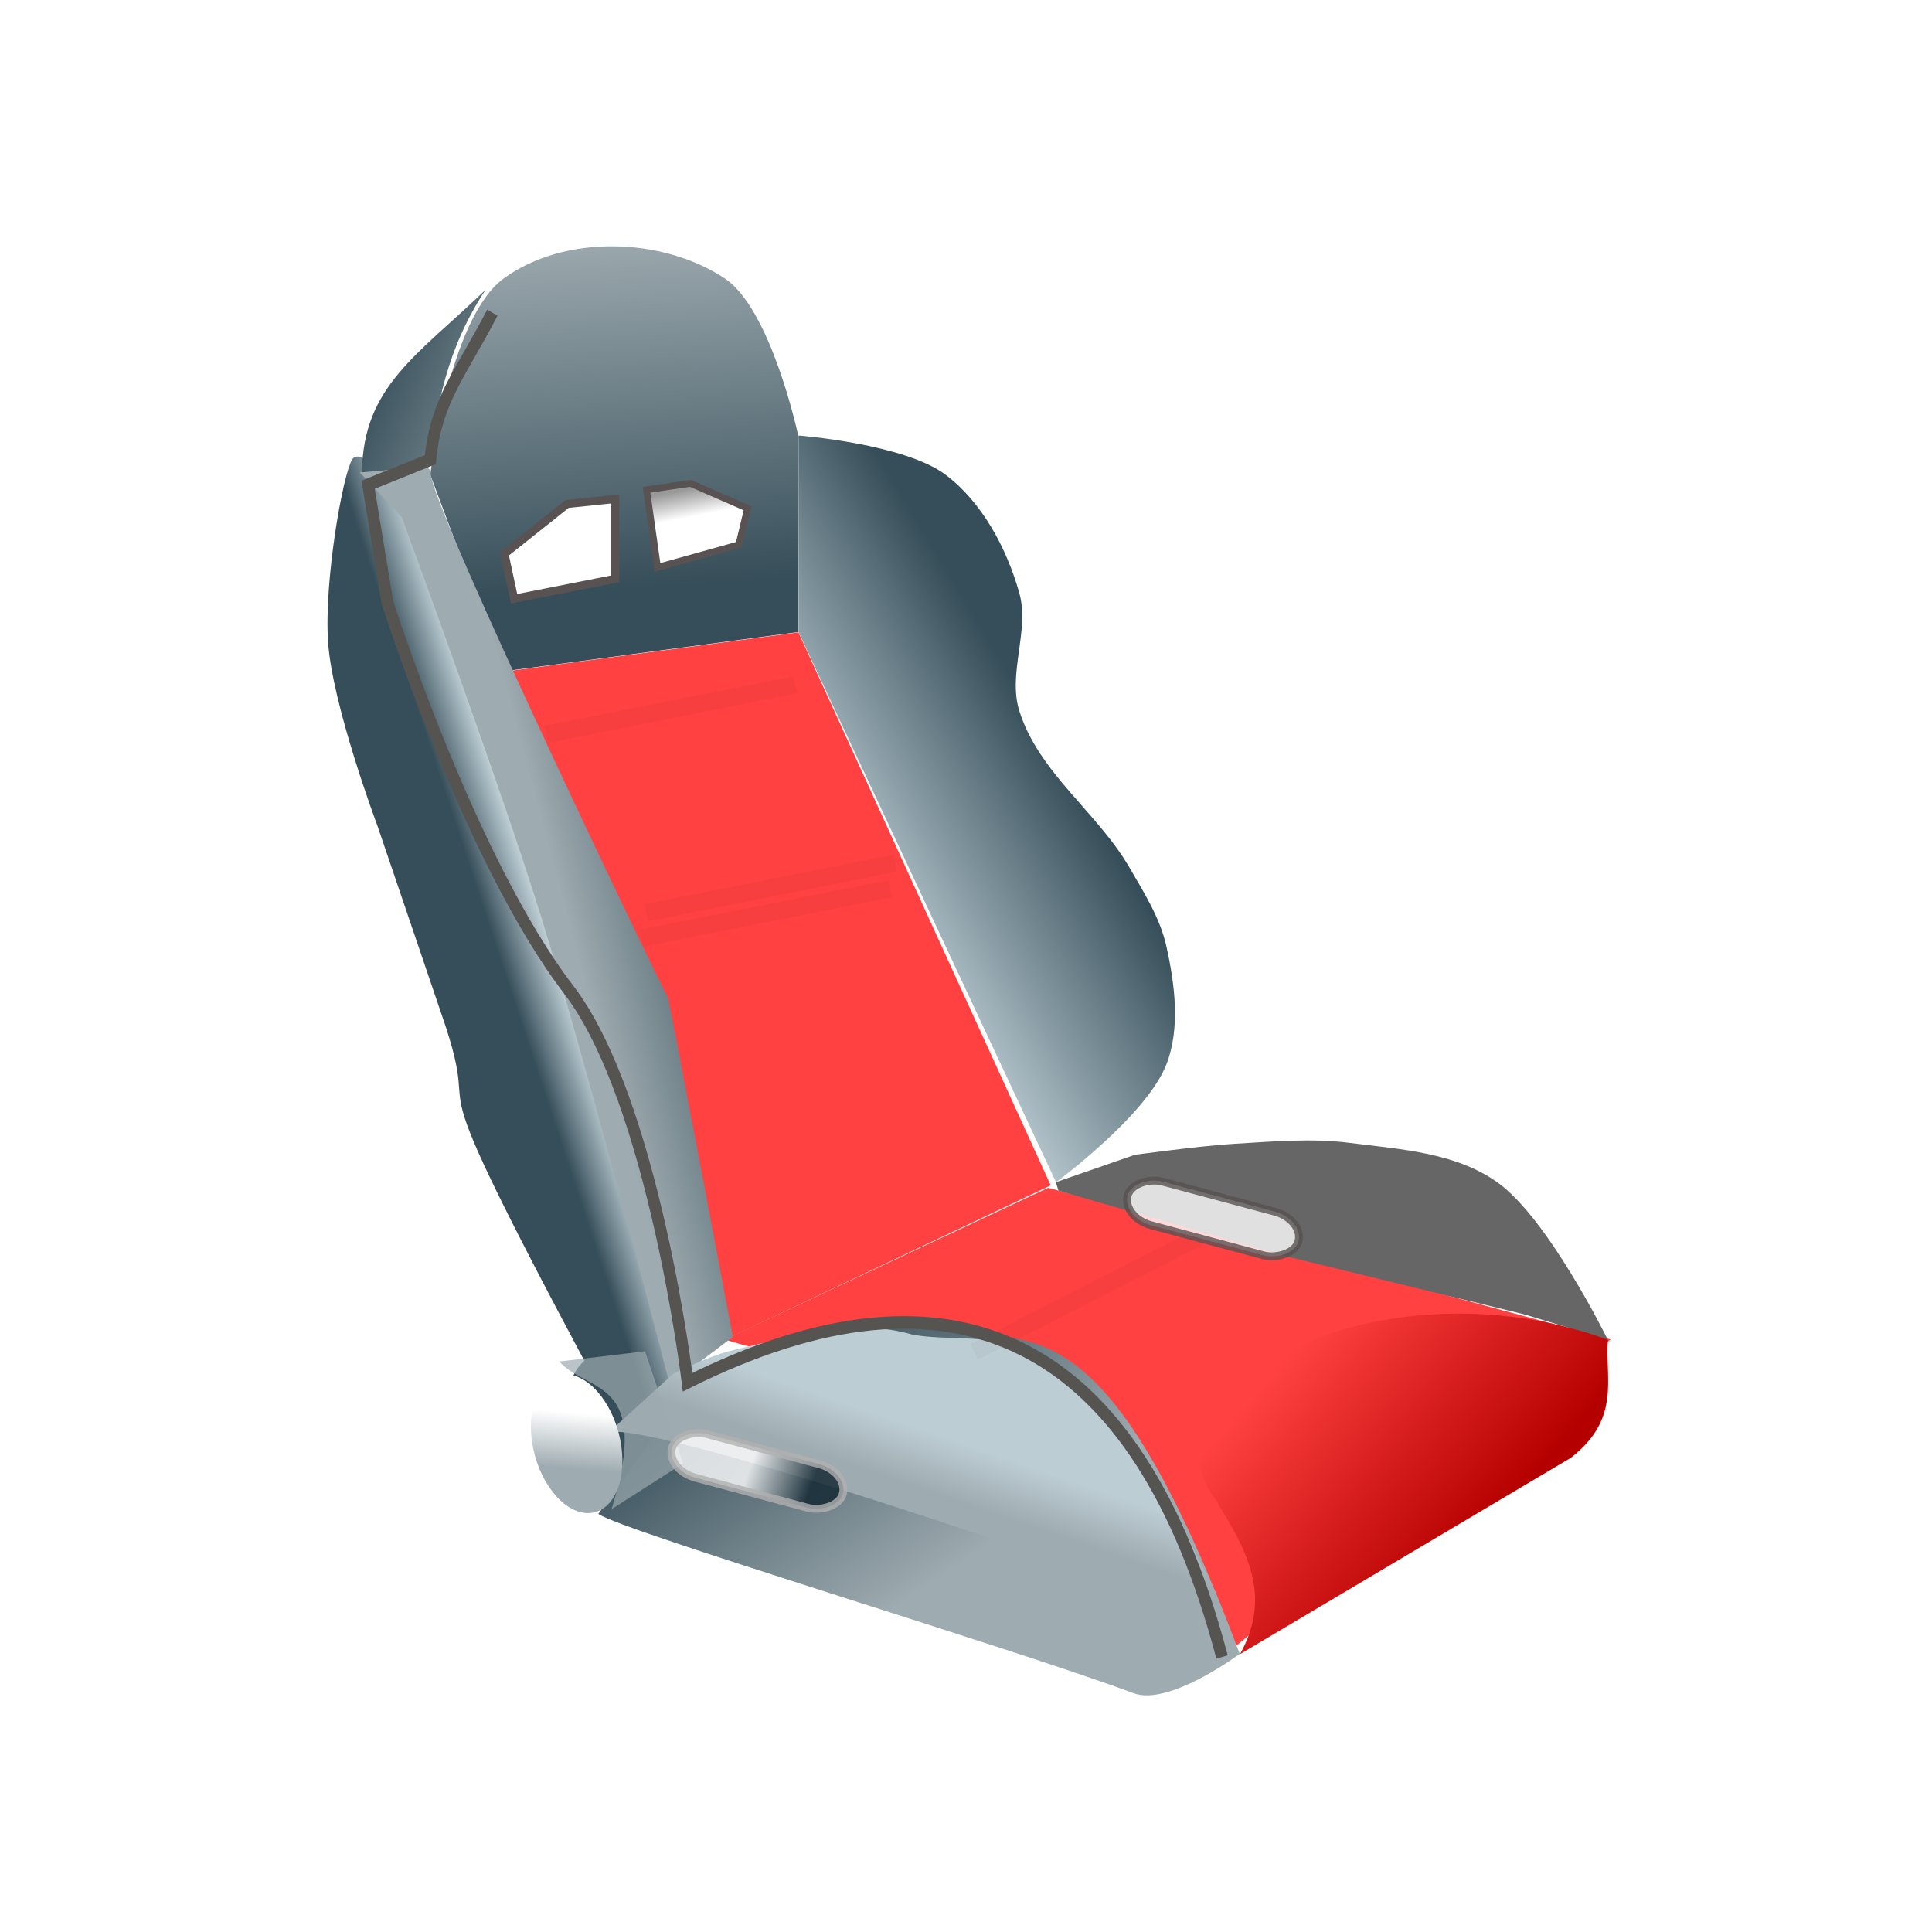
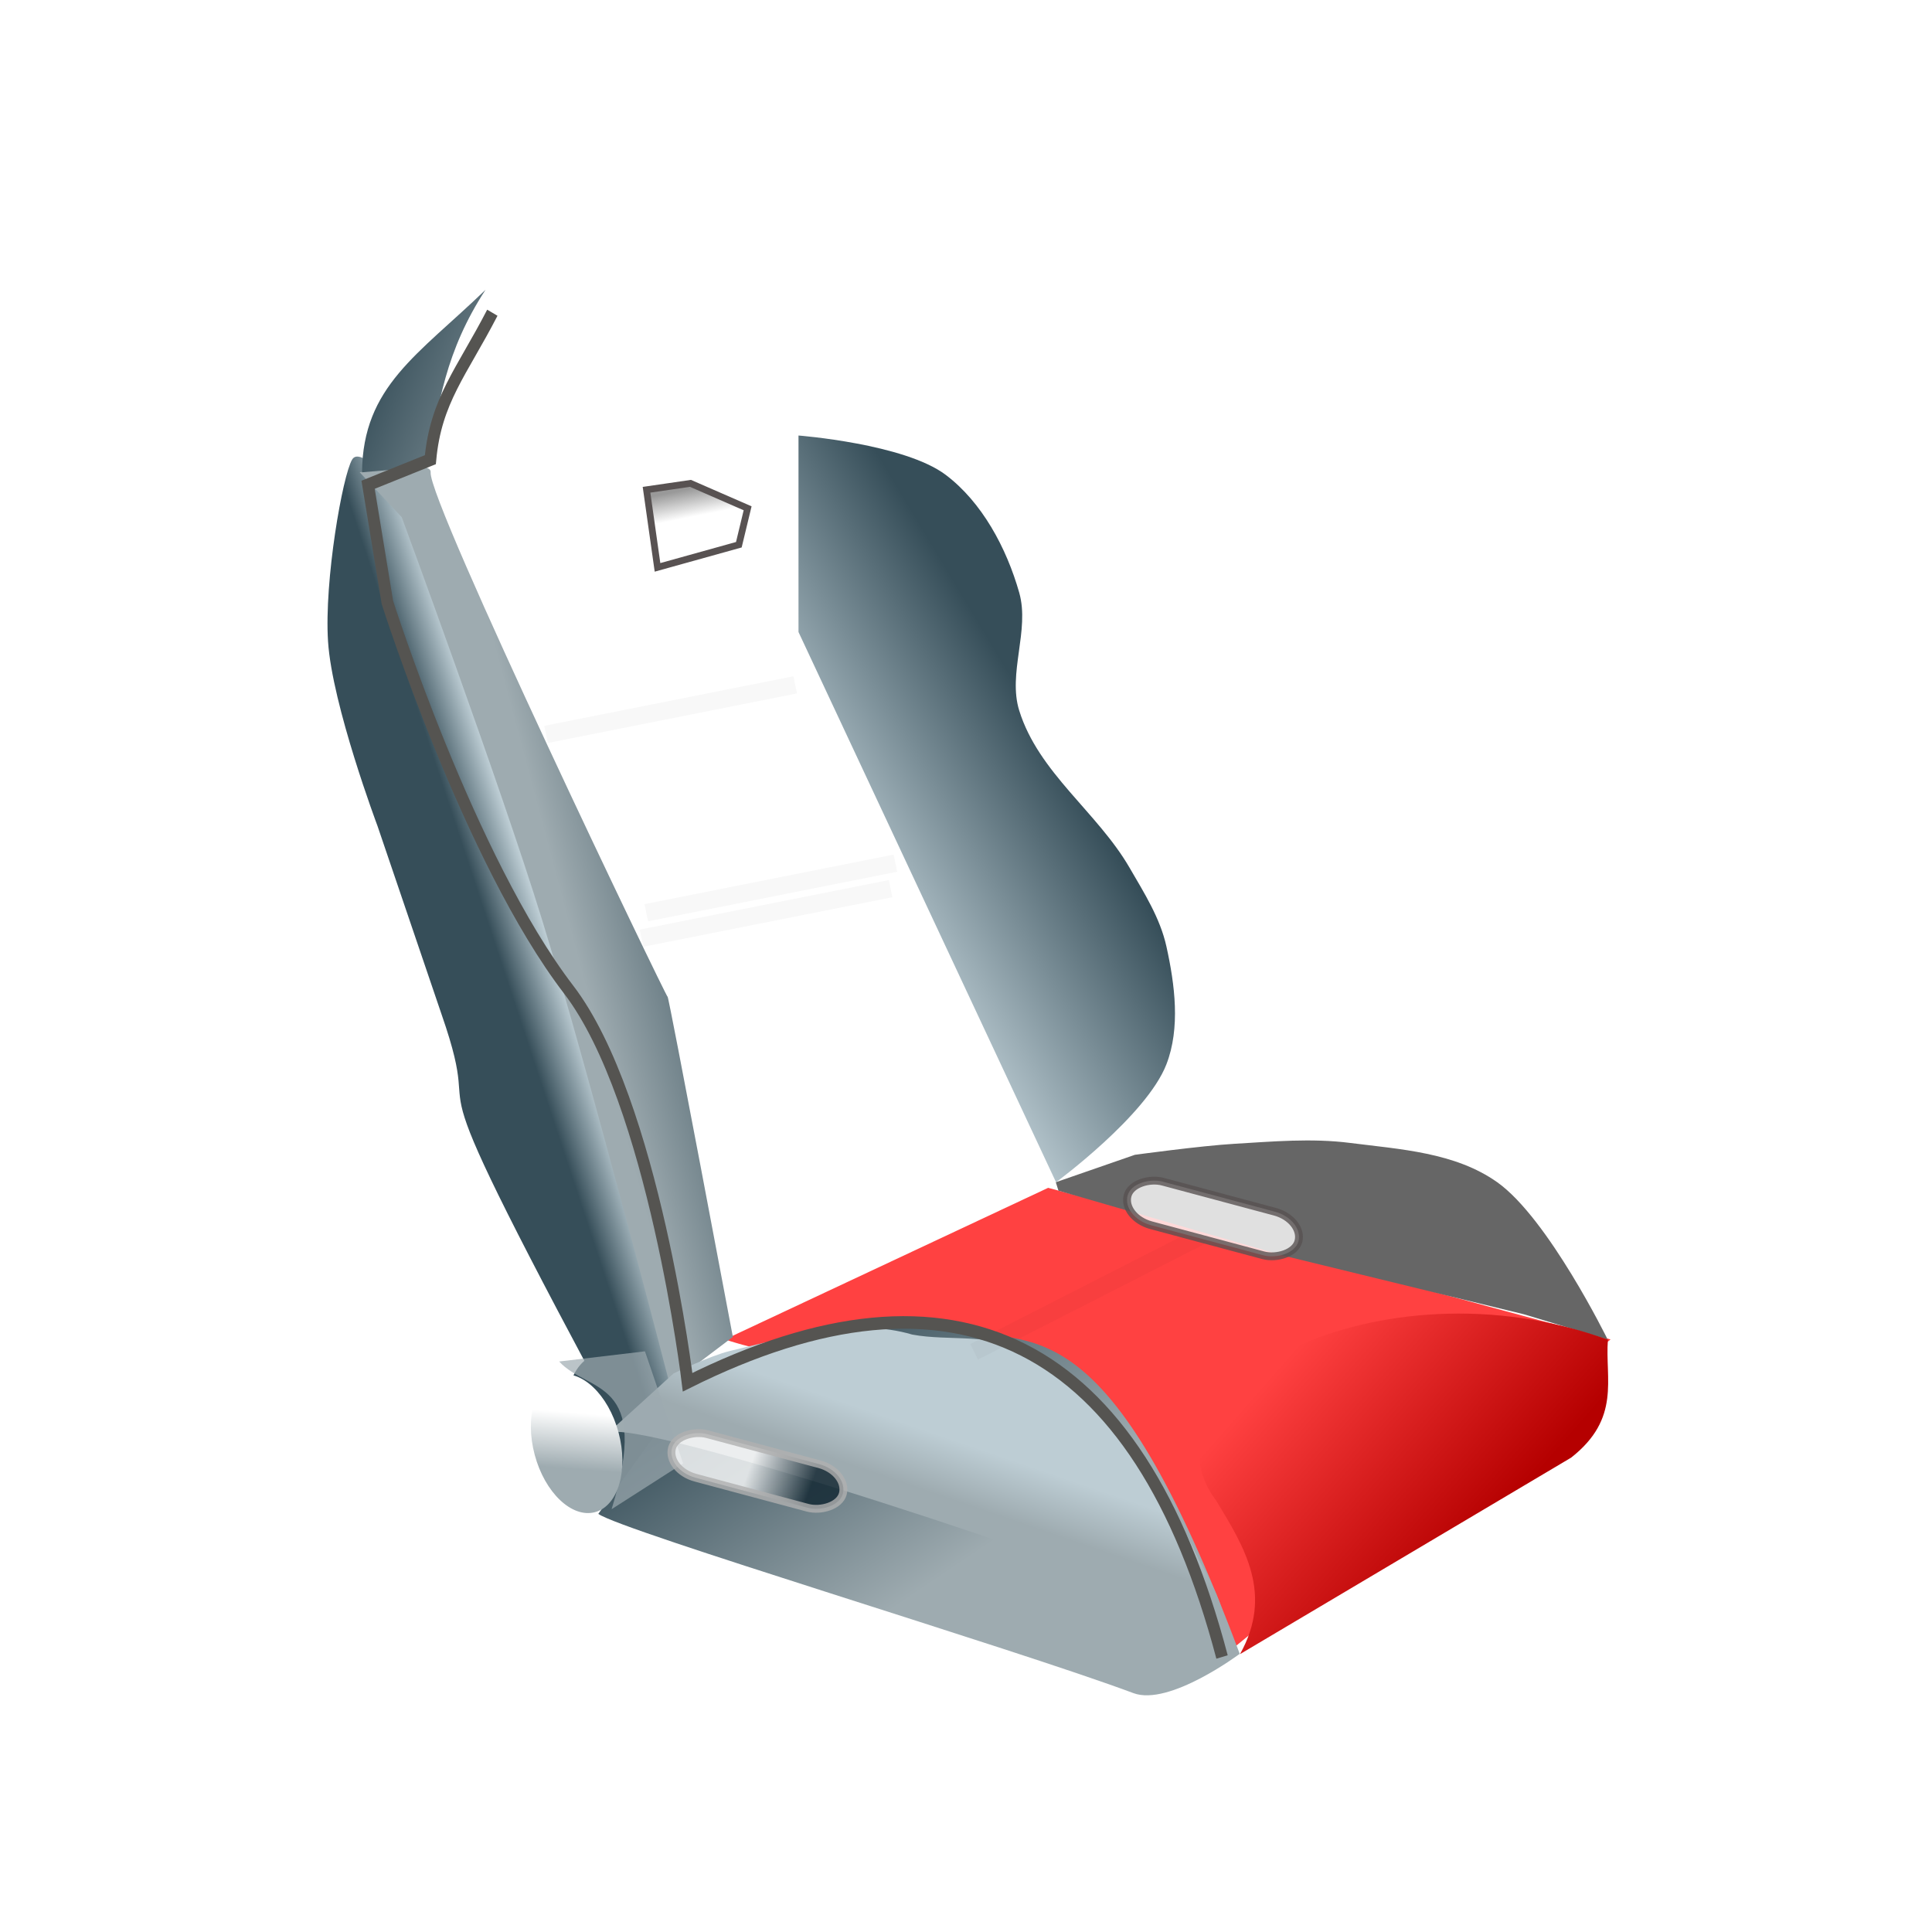
<svg xmlns="http://www.w3.org/2000/svg" version="1.1" viewBox="0 0 64 64">
  <defs>
    <linearGradient id="i" x1="403.24" x2="405.75" y1="428.18" y2="432.31" gradientTransform="matrix(.963 0 0 1 15.268 0)" gradientUnits="userSpaceOnUse">
      <stop stop-color="#364e59" offset="0" />
      <stop stop-color="#9eabb0" offset="1" />
    </linearGradient>
    <linearGradient id="m" x1="406.97" x2="403.56" y1="418.54" y2="420.72" gradientUnits="userSpaceOnUse">
      <stop stop-color="#364e59" offset="0" />
      <stop stop-color="#bdcdd4" offset="1" />
    </linearGradient>
    <linearGradient id="j" x1="397.84" x2="398.59" y1="422.34" y2="422.1" gradientTransform="matrix(1.121 0 0 1.016 -48.006 -6.698)" gradientUnits="userSpaceOnUse">
      <stop stop-color="#364e59" offset="0" />
      <stop stop-color="#bdcdd4" offset="1" />
    </linearGradient>
    <linearGradient id="l" x1="400.65" x2="400.32" y1="416.84" y2="411.16" gradientUnits="userSpaceOnUse">
      <stop stop-color="#364e59" offset="0" />
      <stop stop-color="#9eabb0" offset="1" />
    </linearGradient>
    <linearGradient id="n" x1="399.59" x2="402.43" y1="423.32" y2="422.51" gradientUnits="userSpaceOnUse">
      <stop stop-color="#9eabb0" offset="0" />
      <stop stop-color="#364e59" offset="1" />
    </linearGradient>
    <linearGradient id="k" x1="395.71" x2="399.03" y1="413.68" y2="415.13" gradientUnits="userSpaceOnUse">
      <stop stop-color="#364e59" offset="0" />
      <stop stop-color="#9eabb0" offset="1" />
    </linearGradient>
    <filter id="a" x="-.031" y="-.153" width="1.062" height="1.305" color-interpolation-filters="sRGB">
      <feGaussianBlur stdDeviation="0.063" />
    </filter>
    <linearGradient id="h" x1="392.67" x2="393.06" y1="432.36" y2="431.27" gradientUnits="userSpaceOnUse">
      <stop stop-color="#9eabb0" offset="0" />
      <stop stop-color="#fff" offset="1" />
    </linearGradient>
    <filter id="o">
      <feGaussianBlur stdDeviation="0.133" />
    </filter>
    <linearGradient id="g" x1="414.81" x2="411.62" y1="431.91" y2="428.92" gradientUnits="userSpaceOnUse">
      <stop stop-color="#b50000" offset="0" />
      <stop stop-color="#ff4141" offset="1" />
    </linearGradient>
    <linearGradient id="f" x1="405.43" x2="410.66" y1="427.43" y2="428.32" gradientUnits="userSpaceOnUse">
      <stop stop-color="#ff4141" offset="0" />
      <stop stop-color="#ff4141" offset="1" />
    </linearGradient>
    <linearGradient id="e" x1="22" x2="22.182" y1="16.364" y2="17.273" gradientUnits="userSpaceOnUse">
      <stop stop-color="#999" offset="0" />
      <stop stop-color="#fff" offset="1" />
    </linearGradient>
    <linearGradient id="d" x1="17.818" x2="19.091" y1="17.455" y2="18.545" gradientUnits="userSpaceOnUse">
      <stop stop-color="#fff" offset="0" />
      <stop stop-color="#fff" offset="1" />
    </linearGradient>
    <linearGradient id="c" x1="41.028" x2="40.843" y1="-38.663" y2="-36.543" gradientUnits="userSpaceOnUse">
      <stop stop-color="#0e232e" offset="0" />
      <stop stop-color="#fff" offset="1" />
    </linearGradient>
    <linearGradient id="b" x1="405.14" x2="405.42" y1="431.14" y2="430.27" gradientUnits="userSpaceOnUse">
      <stop stop-color="#9eabb0" offset="0" />
      <stop stop-color="#bdcdd4" offset="1" />
    </linearGradient>
  </defs>
  <g transform="matrix(1.95 0 0 2.083 -759.74 -848.82)">
    <path transform="matrix(.883 -.222 .237 .829 -49.016 159.45)" d="m393.6 431.82c0 0.805-0.399 1.458-0.891 1.458s-0.891-0.653-0.891-1.458c0-0.805 0.399-1.458 0.891-1.458s0.891 0.653 0.891 1.458z" fill="#364e59" stroke-width="0" />
    <path d="m416.97 428.8-9.554-2.411-5.491 2.411c2.235 0.699 1.541-0.936 8.58 4.952z" fill="url(#f)" stroke-width="0" />
    <path d="m410.67 433.8s-1.197 0.838-1.805 0.625c-2.025-0.708-8.705-2.585-9.091-2.851l1.612-2.104s0.67-0.384 1.036-0.487c1.082-0.303 2.282-0.725 3.343-0.354 1.37 0.301 2.647-0.474 4.905 5.17z" fill="url(#i)" stroke-width="0" />
    <path d="m416.92 428.8s-1.007-1.924-1.875-2.5c-0.716-0.475-1.644-0.523-2.5-0.625-0.651-0.078-1.313-0.022-1.968 0.014-0.565 0.031-1.688 0.175-1.688 0.175l-1.343 0.436 0.045 0.134 3.795 1.027 4.107 0.938z" fill="#666" stroke-width="0" />
-     <path d="m407.46 426.35-4.286-8.795-5 0.625c1.833 3.362 3.446 6.792 3.75 10.625z" fill="#ff4141" stroke-width="0" />
    <path d="m407.55 426.3-4.375-8.75v-3.125s1.798 0.13 2.5 0.625c0.614 0.433 1.032 1.156 1.25 1.875 0.181 0.598-0.198 1.282 0 1.875 0.329 0.988 1.327 1.614 1.875 2.5 0.245 0.396 0.518 0.797 0.625 1.25 0.144 0.608 0.239 1.298 0 1.875-0.338 0.817-1.875 1.875-1.875 1.875z" fill="url(#m)" stroke-width="0" />
    <path d="m401.55 429.45-1.244-5.758-1.856-3.788c-0.532-1.614-1.343-2.854-2.156-4.69 0 0-0.561-0.626-0.701-0.408-0.162 0.252-0.477 1.923-0.41 2.895 0.07 1.014 0.839 2.93 0.839 2.93l1.089 2.998c0.866 2.328-0.912-0.272 3.279 7z" fill="url(#j)" stroke-width="0" />
-     <path d="m403.17 417.55v-3.125s-0.457-2.01-1.25-2.5c-1.063-0.657-2.715-0.701-3.75 0-0.929 0.629-1.25 3.125-1.25 3.125l1.25 3.125z" fill="url(#l)" stroke-width="0" />
    <path d="m402.06 428.76-1.071 0.759s-1.36-4.935-2.176-7.411c-0.7-2.123-2.378-6.384-2.378-6.384l-0.714-0.714s1.23-0.222 1.205 0c-0.05 0.455 4.01 8.365 4.026 8.342s1.108 5.408 1.108 5.408z" fill="url(#n)" stroke-width="0" />
    <path d="m395.76 415.01c0.015-1.37 0.956-1.869 2.098-2.902-0.676 0.969-0.807 1.818-0.982 2.812z" fill="url(#k)" stroke-width="0" />
    <path d="m416.3 430.68c0.851-0.625 0.574-1.25 0.625-1.875-3.89-1.33-8.077 0.8-6.655 2.558 0.484 0.744 0.975 1.487 0.405 2.442z" fill="url(#g)" stroke-width="0" />
    <path d="m409.96 432.28s0.766 1.216 0.245 0.993c-1.831-0.786-9.832-3.267-10.27-2.981l1.118-0.951s0.62-0.282 0.959-0.358c1.002-0.222 2.113-0.533 3.096-0.26 1.268 0.221 2.762-0.59 4.853 3.557z" fill="url(#b)" stroke-width="0" />
    <path transform="matrix(.87 0 0 .795 51.731 85.755)" d="m399.03 419.4 4.864-0.991" fill="none" filter="url(#a)" opacity=".171" stroke="#000" stroke-width=".349px" />
    <path transform="matrix(.87 0 0 .795 53.433 88.591)" d="m399.03 419.4 4.864-0.991" fill="none" filter="url(#a)" opacity=".171" stroke="#000" stroke-width=".349px" />
    <path transform="matrix(.87 0 0 .795 53.352 88.996)" d="m399.03 419.4 4.864-0.991" fill="none" filter="url(#a)" opacity=".171" stroke="#000" stroke-width=".349px" />
    <path transform="matrix(.841 -.225 .206 .768 -15.822 196.68)" d="m399.03 419.4 4.864-0.991" fill="none" filter="url(#a)" opacity=".171" stroke="#000" stroke-width=".349px" />
    <path transform="matrix(.799 -.2 .214 .747 -6.778 186.43)" d="m393.6 431.82c0 0.805-0.399 1.458-0.891 1.458s-0.891-0.653-0.891-1.458c0-0.805 0.399-1.458 0.891-1.458s0.891 0.653 0.891 1.458z" fill="url(#h)" stroke-width="0" />
    <path d="m400 431.5 1.215-0.729-0.648-1.782-1.458 0.162c0.501 0.511 1.578 0.255 0.891 2.35z" fill="#9eabb0" opacity=".693" stroke-width="0" />
    <path d="m410.37 433.85c-1.43-5.07-4.537-6.493-9.079-4.369 0 0-0.573-4.476-2.021-6.245-1.694-2.069-3.079-6.158-3.079-6.158l-0.328-1.87 1.058-0.399c0.093-0.945 0.532-1.392 1.053-2.337" fill="none" filter="url(#o)" stroke="#555451" stroke-width=".2" />
  </g>
  <rect x=".176" y=".176" width="63.648" height="63.648" opacity="0" stroke-width=".352" />
-   <path d="m18.785 16.695-2.074 1.652 0.319 1.487 3.349-0.661v-2.644z" fill="url(#d)" stroke="#585252" stroke-width=".268" />
  <path d="m22.873 16.012 1.893 0.826-0.291 1.207-2.694 0.75-0.364-2.571z" fill="url(#e)" stroke="#585252" stroke-width=".224" />
  <rect transform="rotate(105)" x="27.841" y="-52.189" width="1.494" height="5.858" ry="1.007" fill="#fff" opacity=".8" stroke="#585252" stroke-linecap="round" stroke-linejoin="round" stroke-width=".26" />
  <rect transform="rotate(105)" x="39.826" y="-39.776" width="1.494" height="5.858" ry="1.007" fill="url(#c)" opacity=".8" stroke="#b0b0b0" stroke-linecap="round" stroke-linejoin="round" stroke-width=".26" />
</svg>